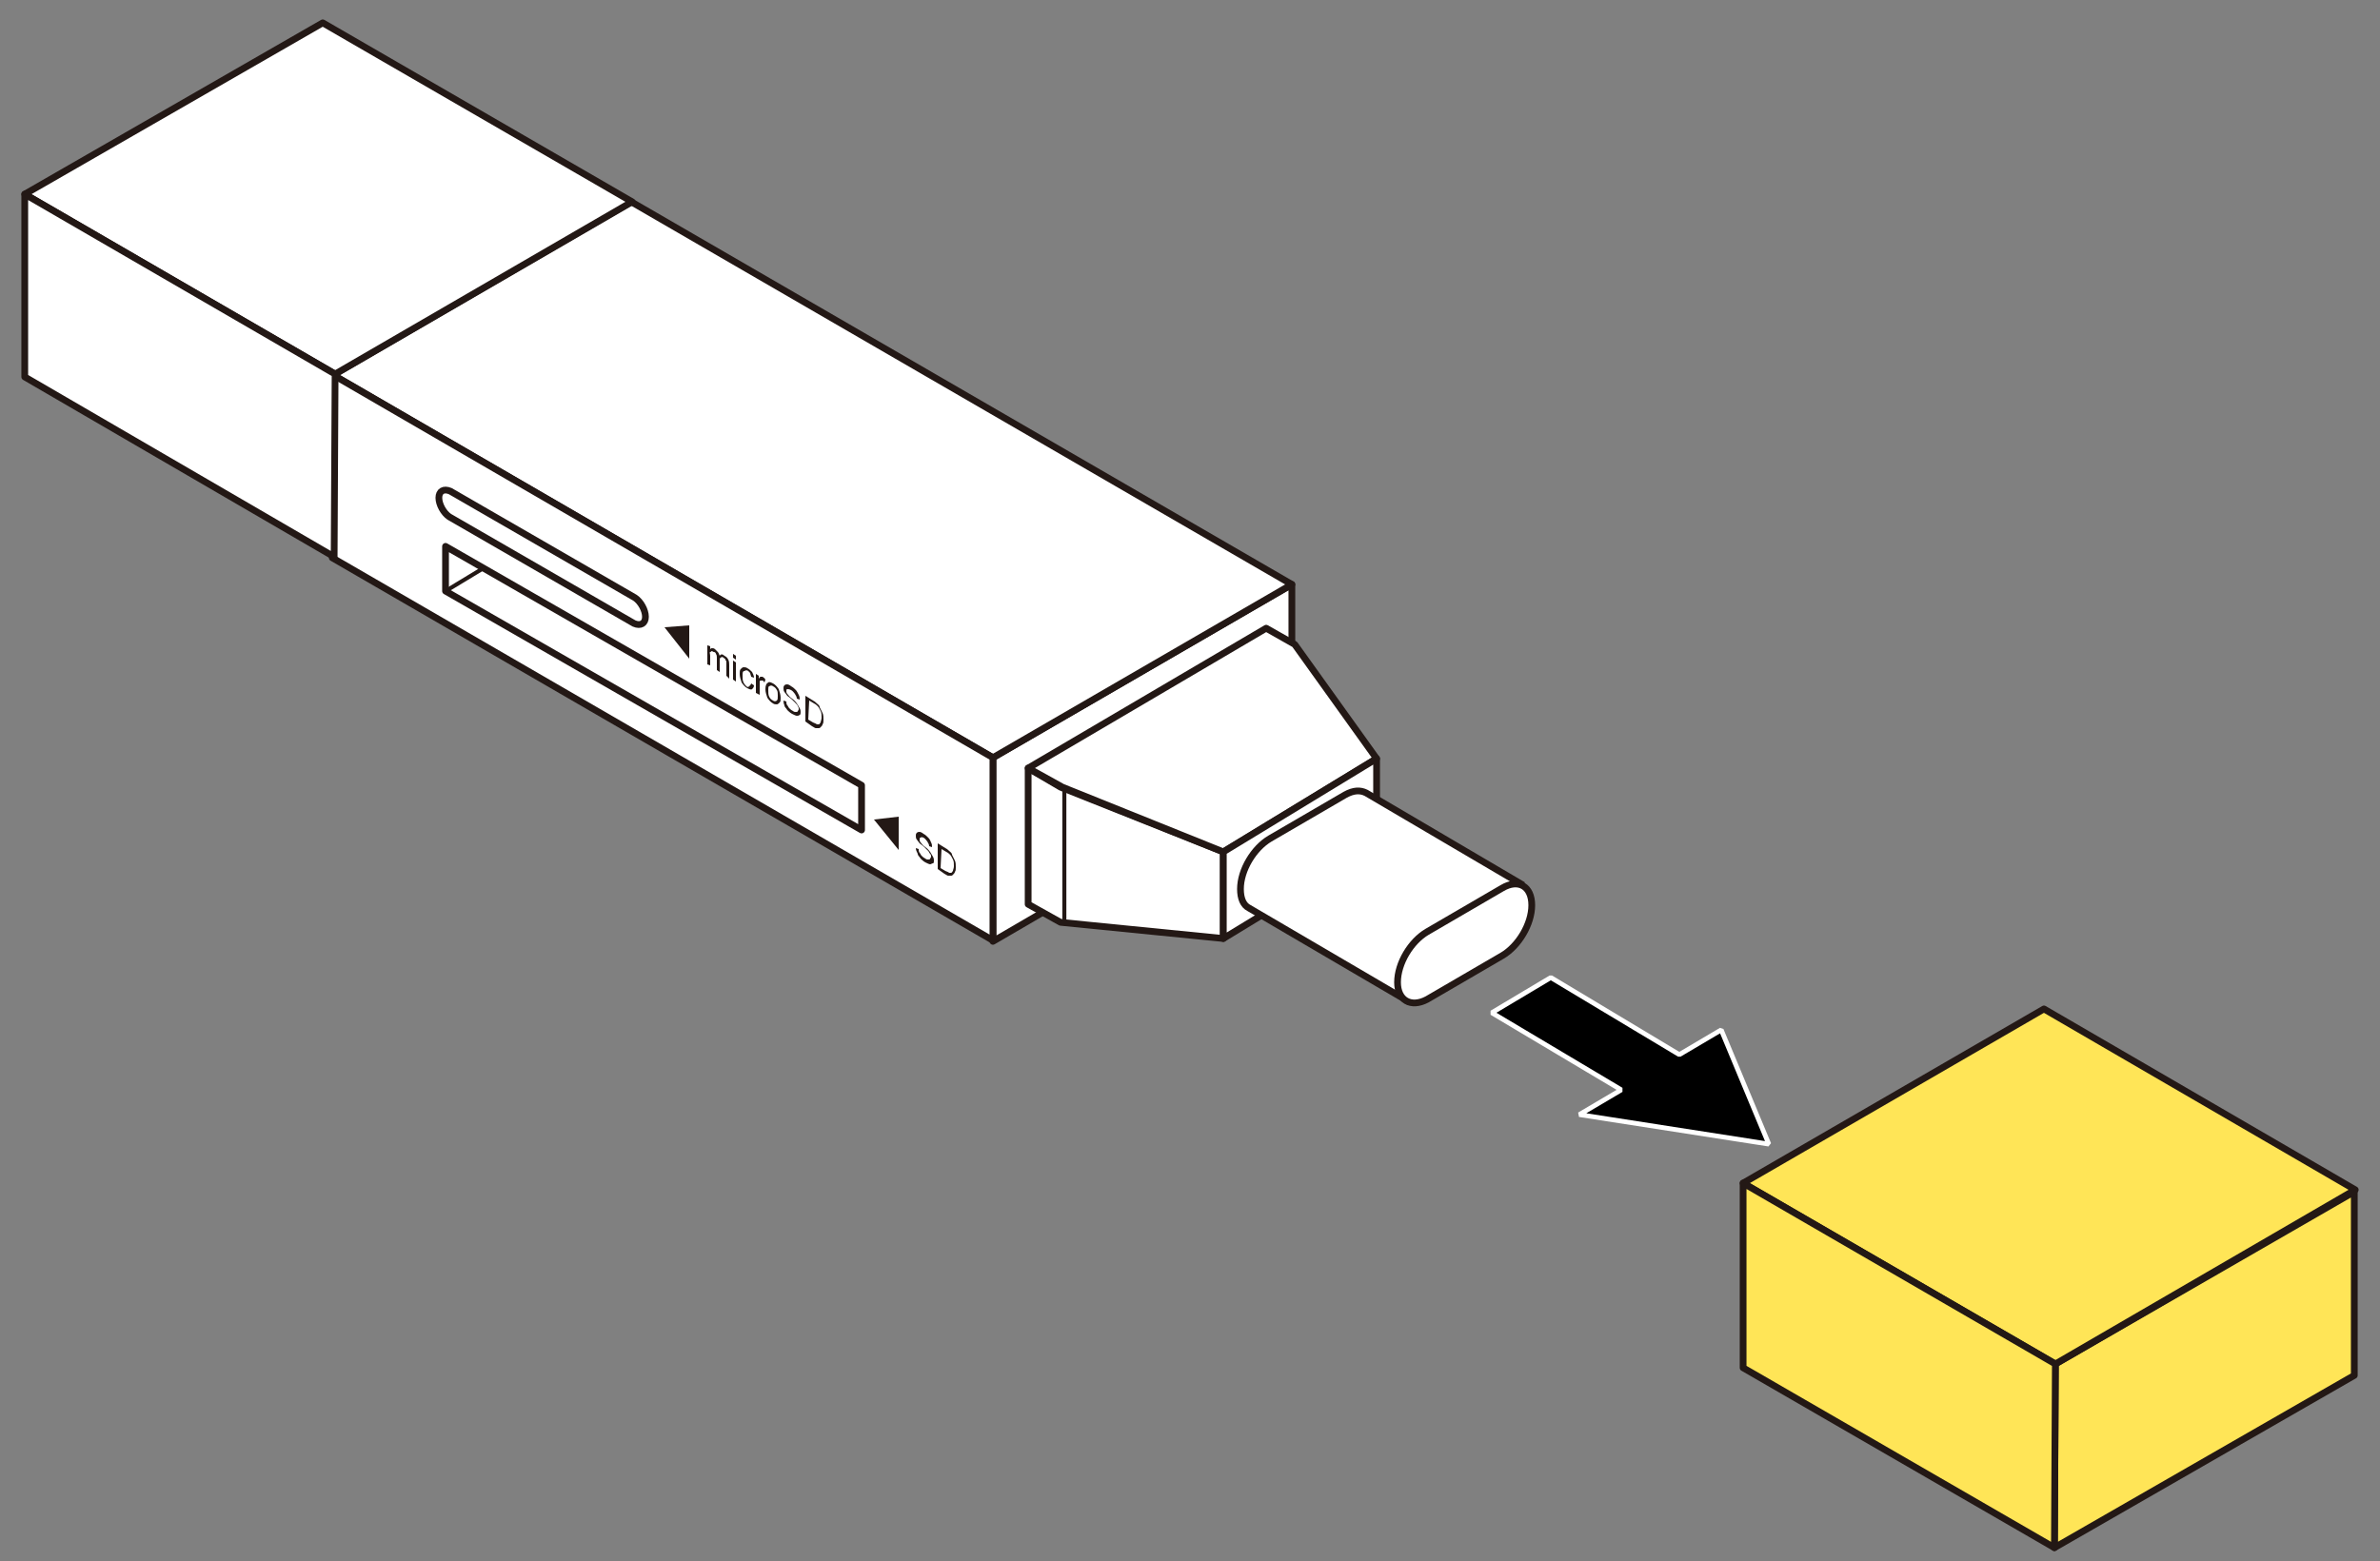
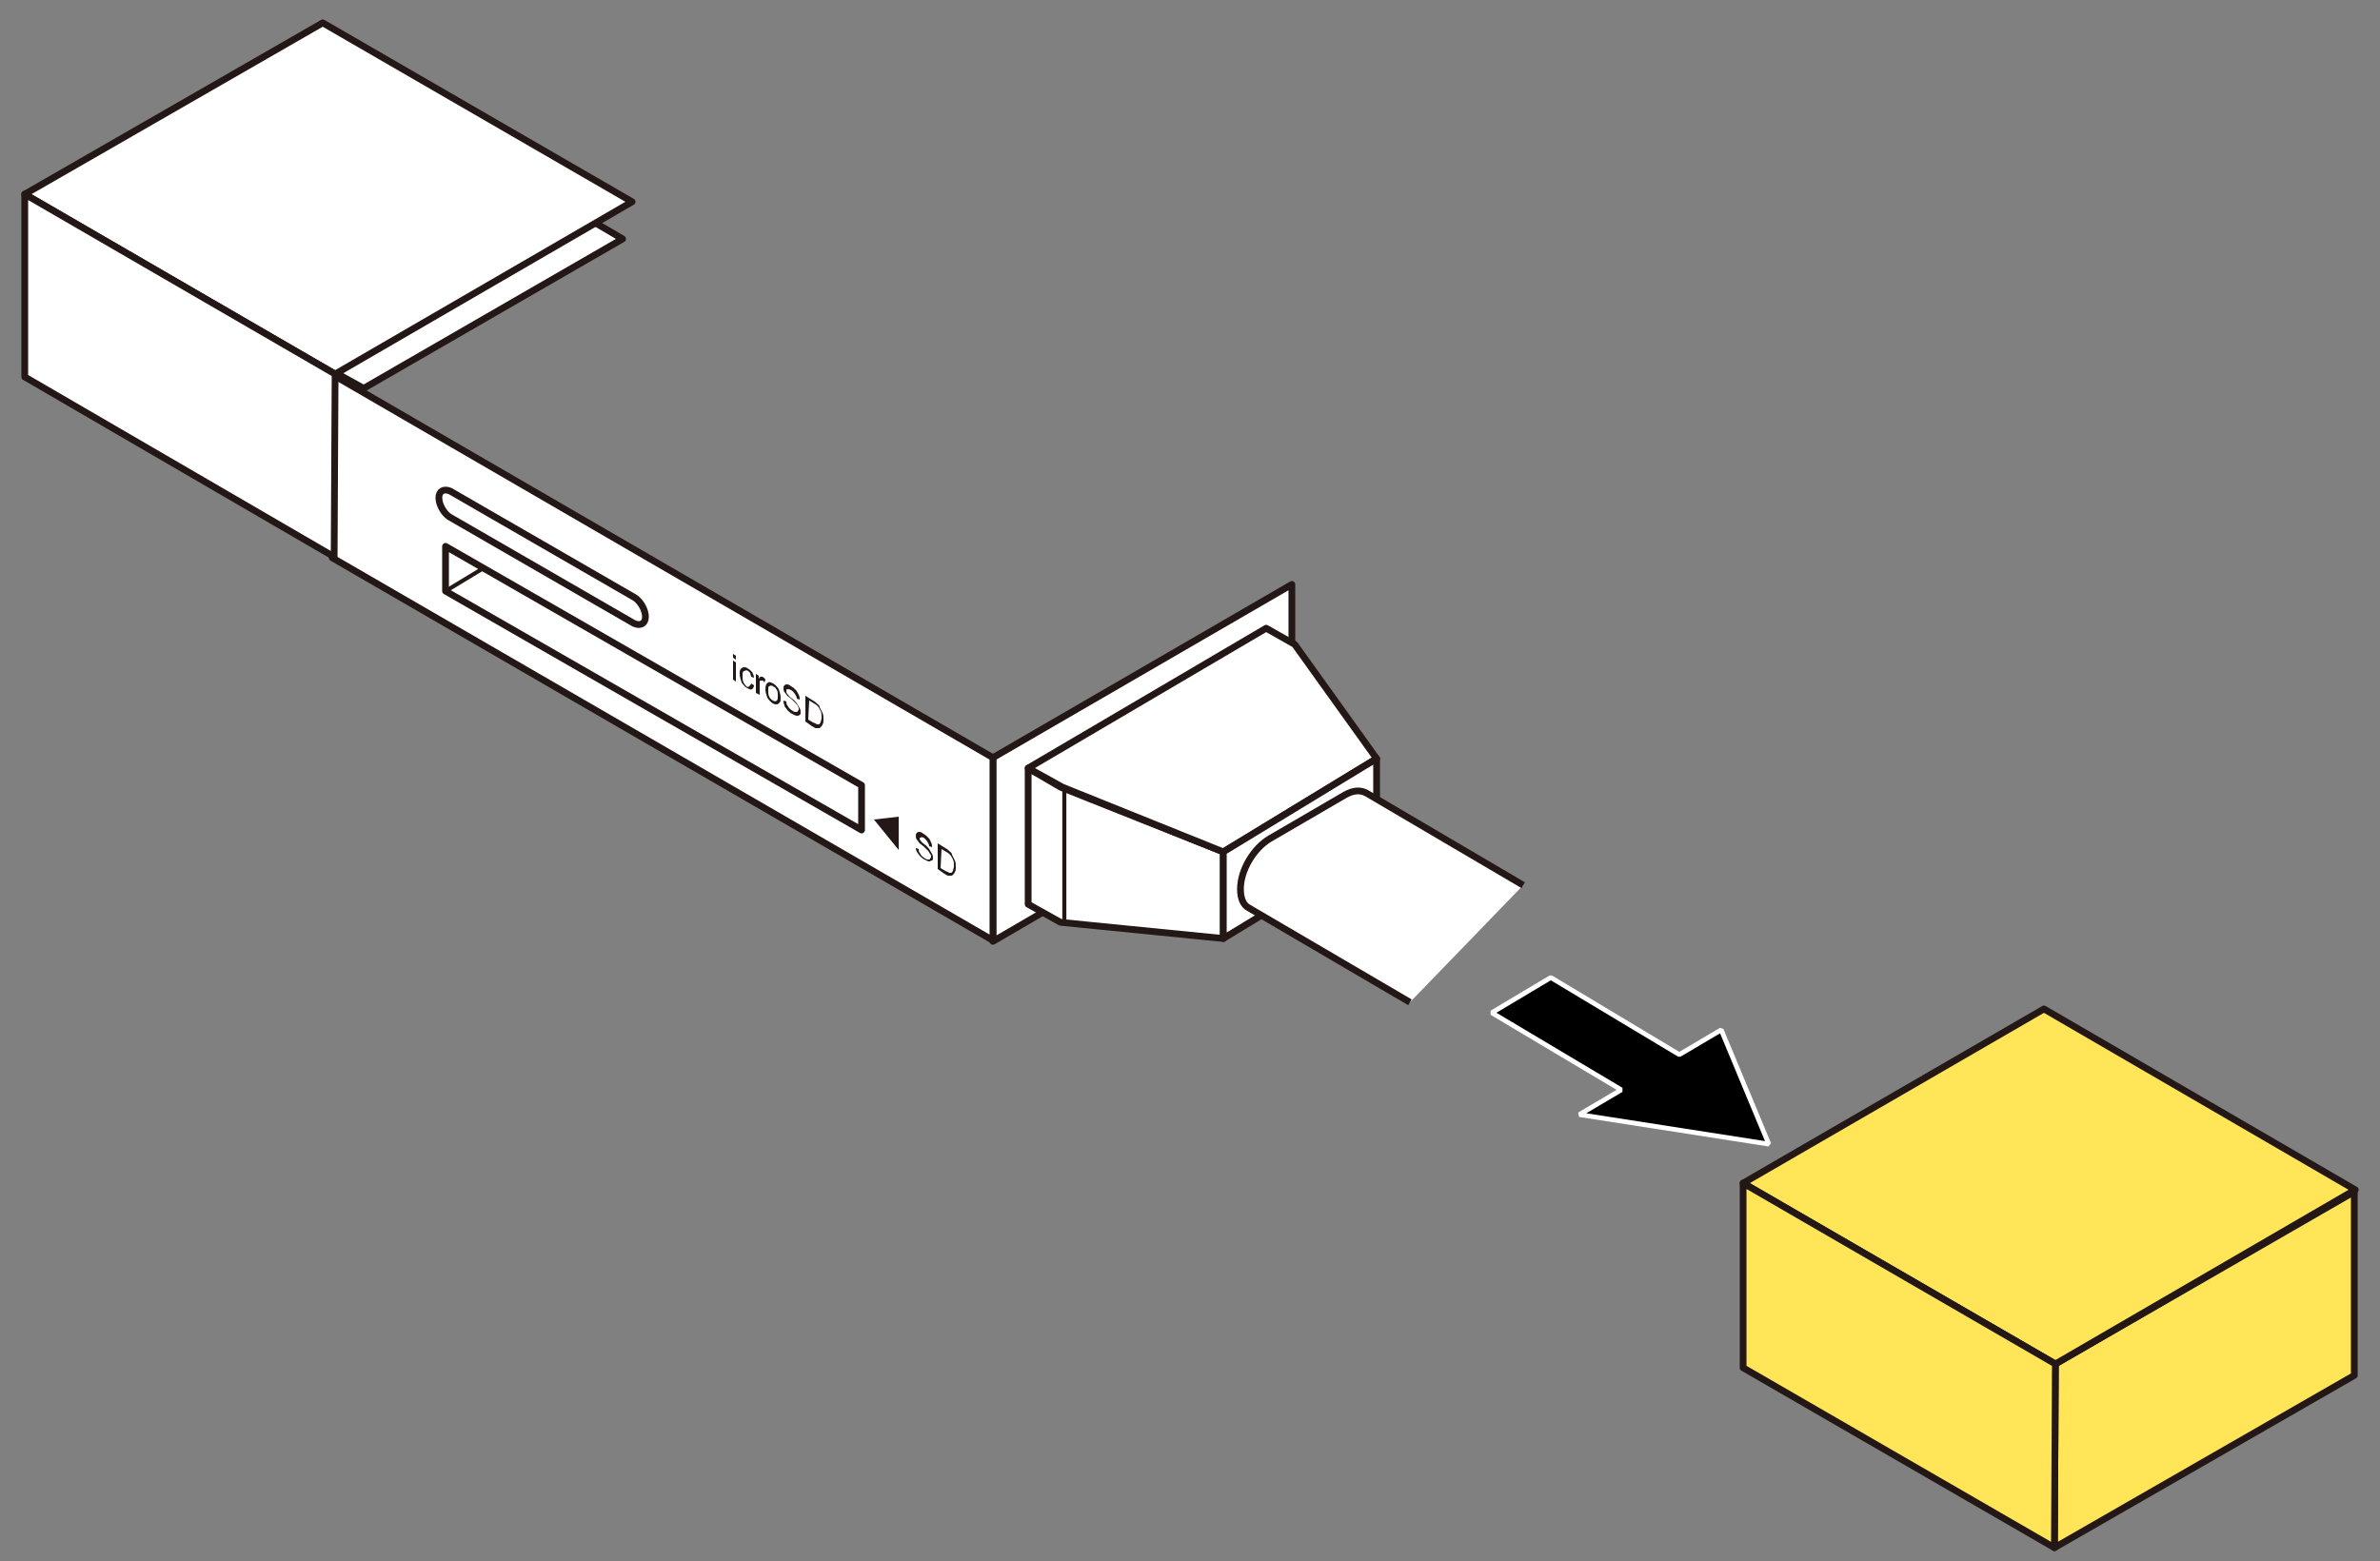
<svg xmlns="http://www.w3.org/2000/svg" version="1.1" id="レイヤー_1" x="0px" y="0px" viewBox="0 0 250 164" style="enable-background:new 0 0 250 164;" xml:space="preserve">
  <rect x="0" y="0" width="250" height="164" fill="#808080" stroke="none" />
  <style type="text/css">
	.st0{stroke:#FFFFFF;stroke-width:0.5;stroke-miterlimit:1;}
	.st1{fill:#FFE557;stroke:#231815;stroke-width:0.709;stroke-linecap:round;stroke-linejoin:round;stroke-miterlimit:10;}
	.st2{fill:#FFFFFF;stroke:#231815;stroke-width:0.709;stroke-linecap:round;stroke-linejoin:round;stroke-miterlimit:10;}
	.st3{fill:none;stroke:#231815;stroke-width:0.425;stroke-linecap:round;stroke-linejoin:round;stroke-miterlimit:10;}
	.st4{fill:#FFFFFF;stroke:#231815;stroke-width:0.709;stroke-linejoin:round;stroke-miterlimit:10;}
	.st5{fill:#231815;}
	.st6{fill:none;stroke:#231815;stroke-width:0.425;stroke-miterlimit:10;}
	.st7{fill:#FFFFFF;stroke:#231815;stroke-width:0.709;}
</style>
  <g>
    <g>
      <polygon class="st0" points="176.4,110.8 180.8,108.2 185.8,120.2 165.9,117.1 170.3,114.5 156.7,106.4 162.9,102.7   " />
    </g>
    <g>
      <polygon class="st1" points="215.9,143.3 247.3,125.2 247.3,144.5 215.8,162.6   " />
      <polygon class="st1" points="214.7,106 247.4,125 215.9,143.3 183.1,124.3   " />
      <polygon class="st1" points="183.1,124.3 215.9,143.3 215.8,162.6 183.1,143.7   " />
    </g>
    <g>
      <g>
        <polygon class="st2" points="11.9,26.3 33.7,39 54.5,26.9 32.7,14.2    " />
        <polygon class="st3" points="37.6,25.7 34.1,23.7 38.5,21.2 42,23.2    " />
        <polygon class="st3" points="27.1,31.8 23.6,29.8 28,27.3 31.4,29.3    " />
        <polyline class="st3" points="22.6,20.4 24.3,21.4 23.1,22.1 24.6,23 25.8,22.3 39.2,29.9 38,30.6 39.5,31.5 40.7,30.8      41.8,31.4    " />
        <polygon class="st2" points="11.9,26.3 33.9,39.1 33.8,48.1 11.9,35.3    " />
        <polygon class="st2" points="31.1,38 34.1,39.8 34.1,52.1 31,50.3    " />
        <polygon class="st2" points="31.1,38 35.1,40.3 60.2,25.8 56.1,23.5    " />
        <polygon class="st2" points="33.5,38.2 37,40.1 36.9,55.3 33.5,53.3    " />
        <polygon class="st2" points="33.5,38.2 38.2,40.8 65.4,25.1 60.8,22.4    " />
      </g>
      <polygon class="st2" points="104.3,79.6 135.7,61.4 135.7,80.6 104.3,98.9   " />
-       <polygon class="st2" points="66.3,21.2 135.7,61.4 104.3,79.6 35,39.4   " />
      <g>
        <polygon class="st4" points="104.3,98.8 34.9,58.6 35,39.4 104.3,79.6    " />
        <polygon class="st4" points="90.5,87.2 46.8,62.1 46.8,57.4 90.5,82.5    " />
        <path class="st4" d="M66.6,65.5L47.2,54.3c-0.6-0.4-1.1-1.3-1.1-2v0c0-0.7,0.5-1,1.2-0.7l19.4,11.2c0.6,0.4,1.1,1.3,1.1,2v0     C67.8,65.5,67.3,65.8,66.6,65.5z" />
        <g>
-           <polygon class="st5" points="69.8,65.9 72.4,69.2 72.4,65.7     " />
          <g>
-             <path class="st5" d="M74.3,69.8l0-2l0.3,0.1l0,0.3c0.1-0.1,0.1-0.1,0.2-0.1c0.1,0,0.2,0,0.3,0.1c0.1,0.1,0.2,0.2,0.3,0.3       c0.1,0.1,0.1,0.2,0.2,0.4c0.1-0.2,0.3-0.2,0.5,0c0.2,0.1,0.3,0.2,0.4,0.4c0.1,0.2,0.1,0.4,0.1,0.6l0,1.4L76.3,71l0-1.2       c0-0.1,0-0.2,0-0.3c0-0.1-0.1-0.1-0.1-0.2s-0.1-0.1-0.2-0.2c-0.1-0.1-0.2-0.1-0.3,0c-0.1,0-0.1,0.2-0.1,0.4l0,1.1l-0.3-0.2       l0-1.3c0-0.1,0-0.3-0.1-0.4c0-0.1-0.1-0.2-0.2-0.2c-0.1,0-0.2-0.1-0.2-0.1c-0.1,0-0.1,0.1-0.2,0.1s0,0.2,0,0.4l0,1L74.3,69.8z" />
            <path class="st5" d="M77,69.1l0-0.4l0.3,0.2l0,0.4L77,69.1z M77,71.4l0-2l0.3,0.2l0,2L77,71.4z" />
            <path class="st5" d="M78.9,71.8l0.3,0.2c0,0.2-0.1,0.3-0.2,0.4c-0.1,0.1-0.3,0-0.5-0.1c-0.2-0.1-0.4-0.3-0.6-0.6       c-0.1-0.3-0.2-0.6-0.2-0.9c0-0.2,0-0.4,0.1-0.5c0.1-0.1,0.2-0.2,0.3-0.2c0.1,0,0.3,0,0.4,0.1c0.2,0.1,0.3,0.2,0.5,0.4       c0.1,0.2,0.2,0.4,0.2,0.6l-0.3-0.1c0-0.1-0.1-0.3-0.1-0.4c-0.1-0.1-0.2-0.2-0.2-0.2c-0.1-0.1-0.3-0.1-0.4,0       C78,70.5,78,70.7,78,71c0,0.3,0,0.5,0.1,0.7s0.2,0.3,0.3,0.4c0.1,0.1,0.2,0.1,0.3,0C78.8,72,78.9,71.9,78.9,71.8z" />
            <path class="st5" d="M79.4,72.8l0-2l0.3,0.2l0,0.3c0.1-0.1,0.1-0.2,0.2-0.2c0.1,0,0.1,0,0.2,0c0.1,0.1,0.2,0.1,0.3,0.3       l-0.1,0.3c-0.1-0.1-0.1-0.2-0.2-0.2c-0.1,0-0.1,0-0.2,0c-0.1,0-0.1,0.1-0.1,0.1c0,0.1,0,0.2,0,0.4l0,1L79.4,72.8z" />
            <path class="st5" d="M80.4,72.4c0-0.4,0.1-0.6,0.3-0.7c0.1-0.1,0.3,0,0.5,0.1c0.2,0.1,0.4,0.3,0.6,0.6c0.1,0.3,0.2,0.6,0.2,0.9       c0,0.3,0,0.4-0.1,0.5c-0.1,0.1-0.2,0.2-0.3,0.2c-0.1,0-0.3,0-0.4-0.1c-0.2-0.1-0.4-0.3-0.6-0.6C80.5,73,80.4,72.7,80.4,72.4z        M80.7,72.5c0,0.3,0,0.5,0.1,0.7c0.1,0.2,0.2,0.3,0.4,0.4c0.1,0.1,0.3,0.1,0.4,0c0.1-0.1,0.1-0.2,0.1-0.5c0-0.2,0-0.5-0.1-0.6       c-0.1-0.2-0.2-0.3-0.4-0.4c-0.1-0.1-0.3-0.1-0.4,0C80.7,72.1,80.7,72.3,80.7,72.5z" />
            <path class="st5" d="M82.3,73.6l0.3,0.1c0,0.1,0,0.3,0.1,0.4c0.1,0.1,0.1,0.2,0.2,0.3c0.1,0.1,0.2,0.2,0.4,0.3       c0.1,0.1,0.2,0.1,0.3,0.1c0.1,0,0.2,0,0.2-0.1c0,0,0.1-0.1,0.1-0.2c0-0.1,0-0.2-0.1-0.3c0-0.1-0.1-0.2-0.2-0.3       c-0.1-0.1-0.2-0.2-0.4-0.4c-0.2-0.2-0.4-0.3-0.5-0.4c-0.1-0.1-0.2-0.3-0.3-0.4c-0.1-0.1-0.1-0.3-0.1-0.4c0-0.1,0-0.2,0.1-0.3       c0.1-0.1,0.2-0.1,0.3-0.1c0.1,0,0.3,0.1,0.4,0.2c0.2,0.1,0.3,0.2,0.5,0.4c0.1,0.1,0.2,0.3,0.3,0.5c0.1,0.2,0.1,0.3,0.1,0.5       l-0.3-0.1c0-0.2-0.1-0.3-0.2-0.5c-0.1-0.1-0.2-0.3-0.4-0.4c-0.2-0.1-0.3-0.1-0.4-0.1c-0.1,0-0.1,0.1-0.1,0.2       c0,0.1,0,0.2,0.1,0.3c0.1,0.1,0.2,0.3,0.5,0.5c0.3,0.2,0.4,0.4,0.5,0.5c0.1,0.2,0.2,0.3,0.3,0.5c0.1,0.2,0.1,0.3,0.1,0.4       c0,0.1,0,0.3-0.1,0.3c-0.1,0.1-0.2,0.1-0.3,0.1c-0.1,0-0.3-0.1-0.5-0.2c-0.2-0.1-0.4-0.3-0.5-0.4c-0.1-0.2-0.3-0.3-0.3-0.5       C82.3,73.9,82.3,73.7,82.3,73.6z" />
            <path class="st5" d="M84.6,75.8l0-2.7l0.8,0.5c0.2,0.1,0.3,0.2,0.4,0.3c0.1,0.1,0.3,0.2,0.3,0.4c0.1,0.2,0.2,0.4,0.3,0.6       c0.1,0.2,0.1,0.5,0.1,0.7c0,0.2,0,0.4-0.1,0.5c0,0.1-0.1,0.2-0.2,0.3c-0.1,0.1-0.1,0.1-0.2,0.1c-0.1,0-0.2,0-0.3,0       c-0.1,0-0.2-0.1-0.4-0.2L84.6,75.8z M84.9,75.6l0.5,0.3c0.2,0.1,0.3,0.1,0.4,0.2c0.1,0,0.2,0,0.2,0c0.1,0,0.1-0.1,0.2-0.2       c0-0.1,0.1-0.3,0.1-0.5c0-0.3,0-0.5-0.1-0.7c-0.1-0.2-0.2-0.4-0.3-0.5c-0.1-0.1-0.2-0.2-0.4-0.3l-0.5-0.3L84.9,75.6z" />
          </g>
        </g>
        <g>
          <polygon class="st5" points="91.8,86.1 94.4,89.3 94.4,85.8     " />
          <g>
-             <path class="st5" d="M96.2,89.1l0.3,0.1c0,0.1,0,0.3,0.1,0.4c0.1,0.1,0.1,0.2,0.2,0.3s0.2,0.2,0.4,0.3c0.1,0.1,0.2,0.1,0.3,0.1       c0.1,0,0.2,0,0.2-0.1c0,0,0.1-0.1,0.1-0.2c0-0.1,0-0.2-0.1-0.3s-0.1-0.2-0.2-0.3c-0.1-0.1-0.2-0.2-0.4-0.4s-0.4-0.3-0.5-0.4       c-0.1-0.1-0.2-0.3-0.3-0.4c-0.1-0.1-0.1-0.3-0.1-0.4c0-0.1,0-0.2,0.1-0.3c0.1-0.1,0.2-0.1,0.3-0.1s0.3,0.1,0.4,0.2       c0.2,0.1,0.3,0.2,0.5,0.4s0.2,0.3,0.3,0.5c0.1,0.2,0.1,0.3,0.1,0.5l-0.3-0.1c0-0.2-0.1-0.3-0.2-0.5c-0.1-0.1-0.2-0.3-0.4-0.4       C97,88,96.8,87.9,96.7,88c-0.1,0-0.1,0.1-0.1,0.2c0,0.1,0,0.2,0.1,0.3c0.1,0.1,0.2,0.3,0.5,0.5s0.4,0.4,0.5,0.5       c0.1,0.2,0.2,0.3,0.3,0.5c0.1,0.2,0.1,0.3,0.1,0.4c0,0.1,0,0.3-0.1,0.3s-0.2,0.1-0.3,0.1s-0.3-0.1-0.5-0.2       c-0.2-0.1-0.4-0.3-0.5-0.4c-0.1-0.2-0.3-0.3-0.3-0.5C96.3,89.5,96.2,89.3,96.2,89.1z" />
+             <path class="st5" d="M96.2,89.1l0.3,0.1c0,0.1,0,0.3,0.1,0.4c0.1,0.1,0.1,0.2,0.2,0.3s0.2,0.2,0.4,0.3c0.1,0.1,0.2,0.1,0.3,0.1       c0.1,0,0.2,0,0.2-0.1c0,0,0.1-0.1,0.1-0.2c0-0.1,0-0.2-0.1-0.3s-0.1-0.2-0.2-0.3c-0.1-0.1-0.2-0.2-0.4-0.4s-0.4-0.3-0.5-0.4       c-0.1-0.1-0.2-0.3-0.3-0.4c-0.1-0.1-0.1-0.3-0.1-0.4c0-0.1,0-0.2,0.1-0.3c0.1-0.1,0.2-0.1,0.3-0.1s0.3,0.1,0.4,0.2       c0.2,0.1,0.3,0.2,0.5,0.4s0.2,0.3,0.3,0.5c0.1,0.2,0.1,0.3,0.1,0.5l-0.3-0.1c0-0.2-0.1-0.3-0.2-0.5c-0.1-0.1-0.2-0.3-0.4-0.4       C97,88,96.8,87.9,96.7,88c-0.1,0-0.1,0.1-0.1,0.2c0.1,0.1,0.2,0.3,0.5,0.5s0.4,0.4,0.5,0.5       c0.1,0.2,0.2,0.3,0.3,0.5c0.1,0.2,0.1,0.3,0.1,0.4c0,0.1,0,0.3-0.1,0.3s-0.2,0.1-0.3,0.1s-0.3-0.1-0.5-0.2       c-0.2-0.1-0.4-0.3-0.5-0.4c-0.1-0.2-0.3-0.3-0.3-0.5C96.3,89.5,96.2,89.3,96.2,89.1z" />
            <path class="st5" d="M98.5,91.3l0-2.7l0.8,0.5c0.2,0.1,0.3,0.2,0.4,0.3c0.1,0.1,0.3,0.2,0.3,0.4c0.1,0.2,0.2,0.4,0.3,0.6       c0.1,0.2,0.1,0.5,0.1,0.7c0,0.2,0,0.4-0.1,0.5c0,0.1-0.1,0.2-0.2,0.3c-0.1,0.1-0.1,0.1-0.2,0.1c-0.1,0-0.2,0-0.3,0       c-0.1,0-0.2-0.1-0.4-0.2L98.5,91.3z M98.8,91.2l0.5,0.3c0.2,0.1,0.3,0.1,0.4,0.2c0.1,0,0.2,0,0.2,0c0.1,0,0.1-0.1,0.2-0.2       c0-0.1,0.1-0.3,0.1-0.5c0-0.3,0-0.5-0.1-0.7c-0.1-0.2-0.2-0.4-0.3-0.5c-0.1-0.1-0.2-0.2-0.4-0.3l-0.5-0.3L98.8,91.2z" />
          </g>
        </g>
      </g>
      <line class="st3" x1="46.8" y1="62.1" x2="50.6" y2="59.8" />
      <polygon class="st2" points="108,95 111.4,96.9 128.5,98.6 128.5,89.5 111.4,82.7 108,80.7   " />
      <line class="st6" x1="111.8" y1="97.1" x2="111.8" y2="83" />
      <polygon class="st2" points="128.5,89.5 111.6,82.7 108,80.7 133,66 136,67.7 144.6,79.7   " />
      <polygon class="st2" points="144.6,88.8 128.5,98.6 128.5,89.5 144.6,79.7   " />
      <g>
        <path class="st7" d="M148.1,105.3l-16.9-9.9c-0.6-0.3-0.9-1-0.9-2l0,0c0-2,1.4-4.3,3.1-5.3l7.9-4.6c0.9-0.5,1.6-0.5,2.2-0.2     L160,93" />
-         <path class="st7" d="M146.8,103.2c0-2,1.4-4.3,3.1-5.3l7.9-4.6c1.7-1,3.1-0.2,3.1,1.8l0,0c0,2-1.4,4.3-3.1,5.3l-7.9,4.6     C148.2,105.9,146.8,105.1,146.8,103.2L146.8,103.2z" />
      </g>
    </g>
    <g>
      <polygon class="st2" points="33.9,2.4 66.4,21.2 35.2,39.3 2.6,20.4   " />
      <polygon class="st2" points="2.6,20.4 35.2,39.3 35.1,58.5 2.6,39.6   " />
    </g>
  </g>
  <g>
</g>
  <g>
</g>
  <g>
</g>
  <g>
</g>
  <g>
</g>
  <g>
</g>
  <g>
</g>
  <g>
</g>
  <g>
</g>
  <g>
</g>
  <g>
</g>
  <g>
</g>
  <g>
</g>
  <g>
</g>
  <g>
</g>
</svg>